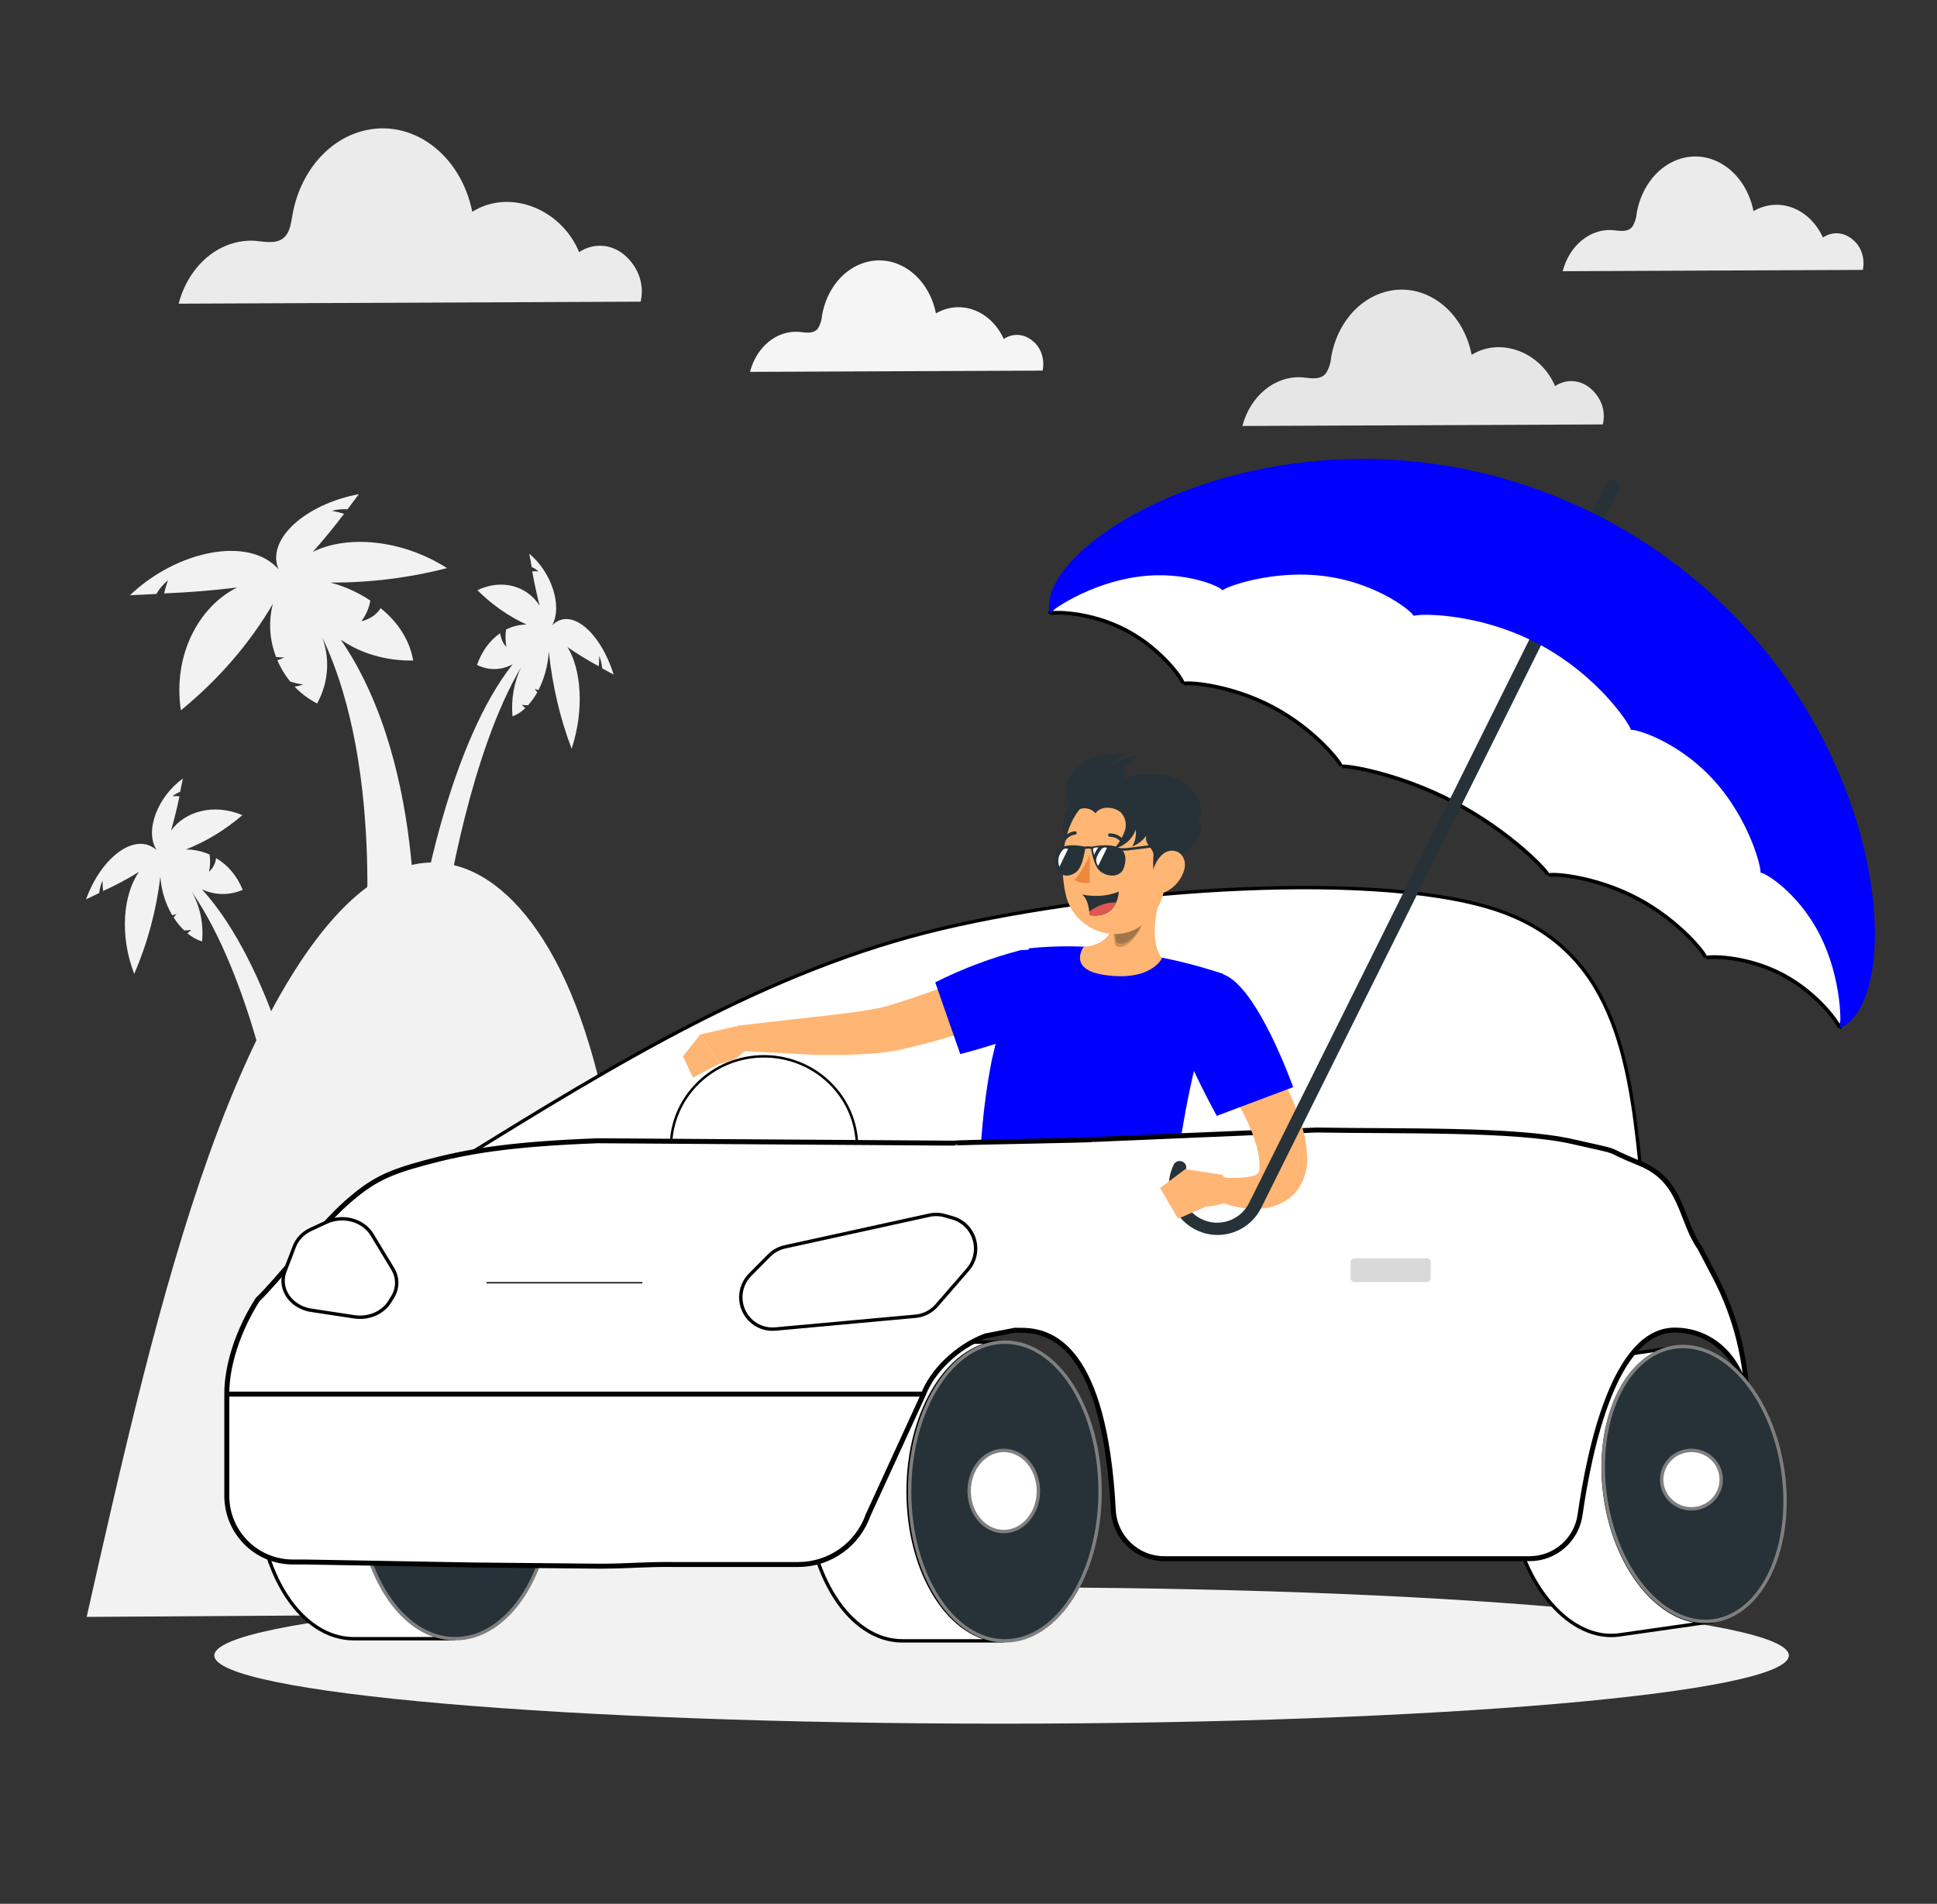
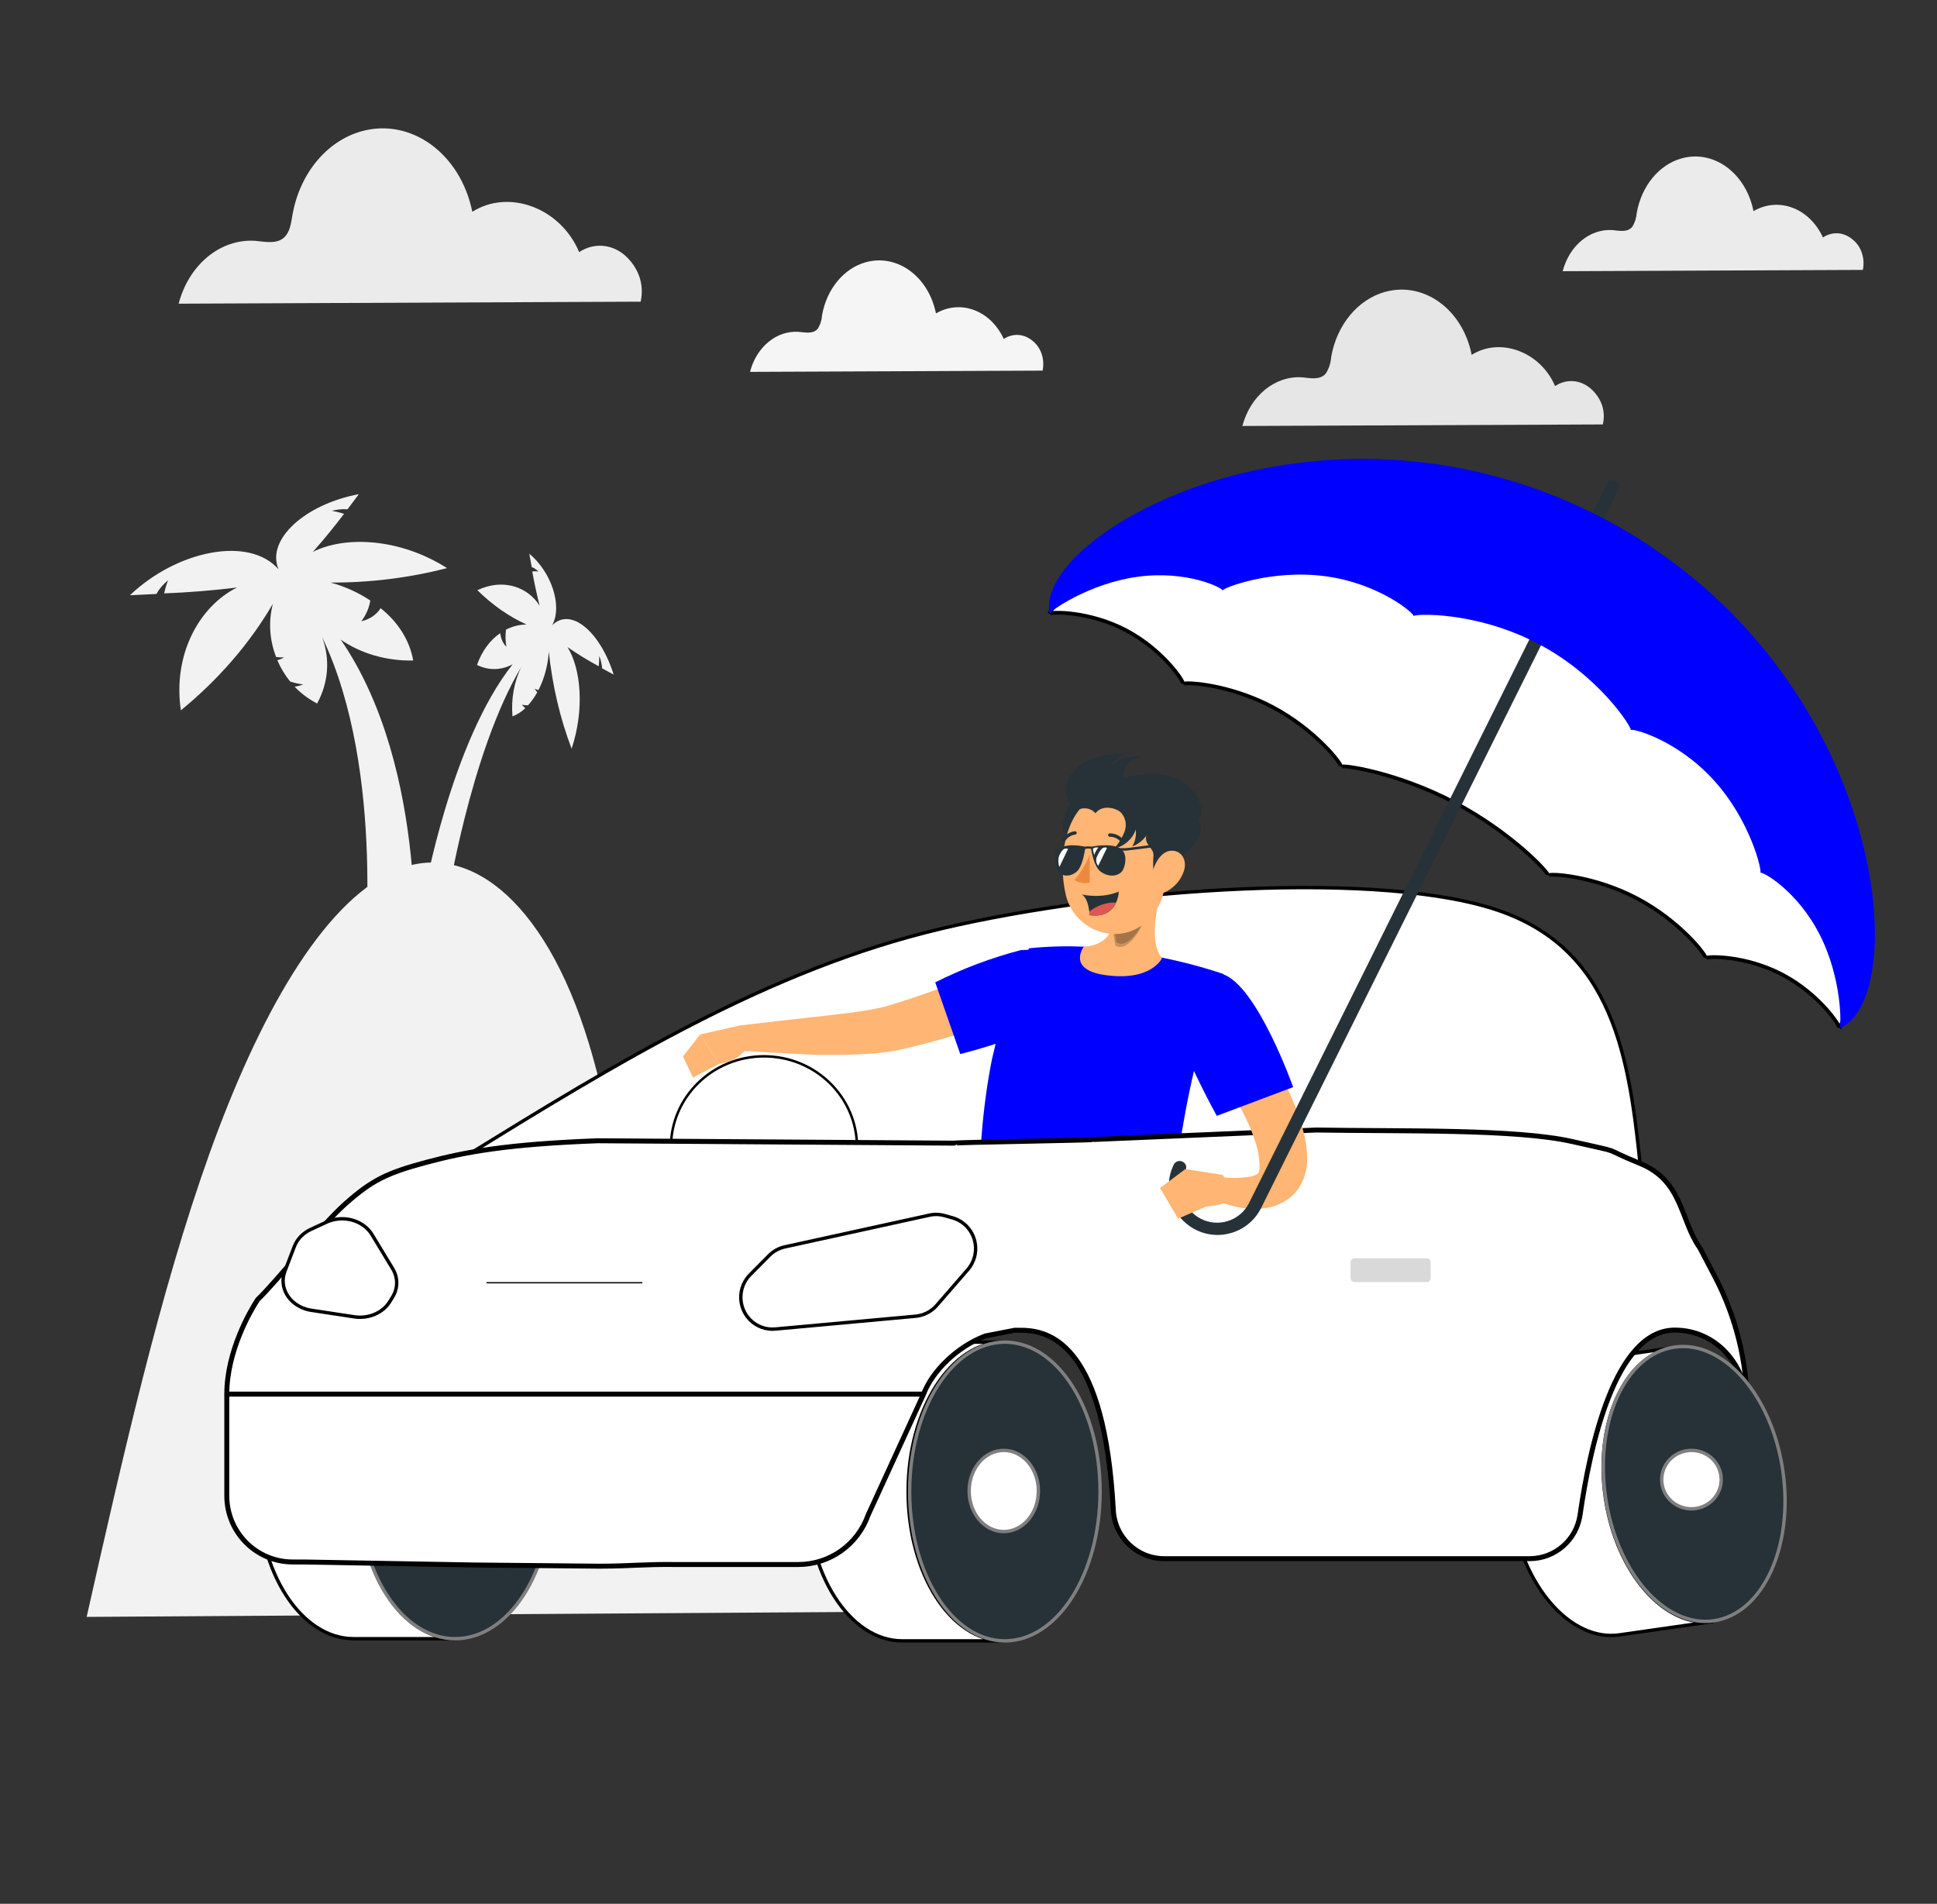
<svg xmlns="http://www.w3.org/2000/svg" width="1790" height="1759" xml:space="preserve" overflow="hidden">
  <rect width="100%" height="100%" fill="#333333" stroke="none" />
  <defs>
    <clipPath id="clip0">
      <rect x="1956" y="477" width="1790" height="1759" />
    </clipPath>
  </defs>
  <g clip-path="url(#clip0)" transform="translate(-1956 -477)">
    <rect x="1956" y="477" width="1790" height="1759" fill="#FFFFFF" fill-opacity="0" />
    <path d="M2765.55 1688.04C2732.04 1623.65 2687.81 1586.86 2647.83 1617.92 2628.91 1632.67 2611.09 1661.97 2591.31 1661.37 2569.61 1660.66 2550.46 1623.4 2536.89 1579.71 2523.3 1536.05 2513.57 1485.21 2500.19 1441.16 2458.82 1305.02 2384.97 1251.8 2319.04 1282.27 2253.11 1312.76 2194.8 1416.53 2149.39 1543.41 2103.98 1670.28 2069.85 1821.21 2036.09 1970.94L2862.09 1965.6C2837.81 1877.75 2799.07 1752.54 2765.55 1688.04Z" fill="#F2F2F2" fill-rule="evenodd" />
    <path d="M3473.59 1572.09C3463.09 1465.59 3452.58 1359.11 3344.64 1319.6 3236.7 1280.1 2985.94 1297.27 2825.93 1335.06 2665.91 1372.85 2525.26 1459.59 2384.59 1546.33" stroke="#000000" stroke-width="3.135" stroke-miterlimit="8" fill="#FFFFFF" fill-rule="evenodd" />
    <path d="M2576 1537C2576 1490.61 2614.5 1453 2662 1453 2709.5 1453 2748 1490.61 2748 1537 2748 1583.39 2709.5 1621 2662 1621 2614.5 1621 2576 1583.39 2576 1537Z" stroke="#000000" stroke-width="2.292" stroke-miterlimit="8" fill="none" fill-rule="evenodd" />
    <path d="M325.07 38.547 310.823 67.592 336.384 77.325 343.246 56.892ZM15.041 0 0 44.285C23.776 51.653 47.11 57.638 71.149 62.745 95.34 67.972 119.834 71.832 144.505 74.297 147.901 74.548 152.004 74.883 155.312 74.883 158.62 74.883 162.017 74.883 165.237 74.883 171.677 74.632 177.94 74.256 184.16 73.795 196.511 72.874 208.685 71.409 220.727 69.902L286.158 58.645 292.684 63.336C298.292 65.887 304.418 67.362 310.71 67.602L324.915 38.541 289.752 34.873 289.715 34.574C265.807 34.532 241.812 34.825 218.081 34.825 206.215 35.077 194.438 34.825 182.793 34.825 177.014 34.7 171.28 34.532 165.722 34.198L157.694 33.612C154.959 33.361 153.107 33.026 150.548 32.691 139.256 30.724 127.963 28.547 116.627 25.993 105.291 23.44 93.955 20.803 82.618 17.957 60.078 12.306 37.097 6.195 15.041 0Z" fill="#FFB573" fill-rule="evenodd" transform="matrix(-0.993 0.117 0.117 0.993 2921.35 1356.46)" />
    <path d="M123.007 7.006C99.226 13.143 75.827 20.581 52.925 29.281 34.76 36.242 17.078 44.319 0 53.468 63.233 158.681 87.523 280.753 96.87 304.38L261.783 251.903C253.567 186.188 239.055 134.335 224.125 95.189L218.462 81.862 219.273 81.994C237.986 84.657 252.265 85.729 252.265 85.729L263.998 16.538C237.073 8.25 209.257 2.829 181.071 0.38L174.173 1.221 173.196 0C156.315 1.105 139.533 3.446 123.007 7.006Z" fill="#0000FF" fill-rule="evenodd" transform="matrix(-0.986 0.167 0.167 0.986 3077.8 1324.26)" />
-     <path d="M0 0C8.099 21.715 19.131 62.074 5.21 79.37 5.21 79.37 15.191 101.254 58.443 94.815 92.984 89.681 77.574 68.807 77.574 68.807 50.695 66.619 48.418 48.018 50.213 29.964Z" fill="#FFB573" fill-rule="evenodd" transform="matrix(-1 0 0 1 3035 1283)" />
+     <path d="M0 0C8.099 21.715 19.131 62.074 5.21 79.37 5.21 79.37 15.191 101.254 58.443 94.815 92.984 89.681 77.574 68.807 77.574 68.807 50.695 66.619 48.418 48.018 50.213 29.964" fill="#FFB573" fill-rule="evenodd" transform="matrix(-1 0 0 1 3035 1283)" />
    <path d="M3012.68 1326.14C3011.54 1337.08 2995.45 1358.53 2986.41 1350.07 2986.04 1345.53 2985.23 1341.04 2984 1336.65L3012.06 1313C3013.05 1317.31 3013.26 1321.76 3012.68 1326.14Z" fill="#000000" fill-rule="evenodd" fill-opacity="0.2" />
    <path d="M3013.68 1323.14C3012.54 1334.08 2996.45 1355.53 2987.41 1347.07 2987.04 1342.53 2986.23 1338.04 2985 1333.65L3013.06 1310C3014.05 1314.31 3014.26 1318.76 3013.68 1323.14Z" fill="#000000" fill-rule="evenodd" fill-opacity="0.2" />
    <path d="M2971.23 1262.56 2964.06 1276C2964.06 1276 2943.15 1273.27 2939.63 1270.55 2941.77 1268.01 2946.85 1262.98 2947.14 1257.91 2947.42 1251.94 2938.78 1249.21 2938.06 1242.96 2937.35 1236.71 2942.81 1217.68 2948.28 1218 2953.74 1218.33 2986.29 1222.7 2986.29 1222.7 3007.63 1237.27 2971.23 1262.56 2971.23 1262.56Z" fill="#263238" fill-rule="evenodd" />
    <path d="M3032.47 1236.26C3022.69 1212.98 2995.5 1201.87 2971.72 1211.43 2938.19 1224.71 2933.69 1274.23 2941.02 1304.27 2949.16 1337.55 2991.18 1352.8 3017.09 1327.03 3034.29 1309.95 3033.77 1290.33 3035.87 1256.91 3036.41 1249.86 3035.24 1242.79 3032.47 1236.26Z" fill="#FFB573" fill-rule="evenodd" />
    <path d="M3043.85 1270.95 3026.2 1295C3026.2 1295 3020.27 1289.86 3021.93 1267.2 3022.17 1261.36 3015.85 1258.77 3015.07 1252.61 3014.29 1246.45 3019.93 1227.59 3025.52 1228.01 3031.11 1228.42 3059.01 1231.76 3059.01 1231.76 3081.08 1246.03 3043.85 1270.95 3043.85 1270.95Z" fill="#263238" fill-rule="evenodd" />
    <path d="M2980.96 1261C2979.32 1261 2978 1263.24 2978 1266 2978 1268.76 2979.28 1271 2980.96 1271 2982.63 1271 2984 1268.76 2984 1266 2984 1263.24 2982.63 1261 2980.96 1261Z" fill="#263238" fill-rule="evenodd" />
    <path d="M2949.47 1261C2947.53 1261 2946 1263.24 2946 1266 2946 1268.76 2947.53 1271 2949.47 1271 2951.42 1271 2953 1268.76 2953 1266 2953 1263.24 2951.47 1261 2949.47 1261Z" fill="#263238" fill-rule="evenodd" />
    <path d="M2963 1292.54C2958.17 1293.64 2953.06 1292.76 2949 1290.13 2954.82 1283.05 2959.53 1275.27 2963 1267Z" fill="#ED893E" fill-rule="evenodd" />
    <path d="M2994.39 1255.63 2994.39 1255.63C2995.08 1255.12 2995.2 1254.17 2994.68 1253.51 2991.64 1249.38 2986.71 1246.95 2981.48 1247L2981.48 1247C2980.6 1247.07 2979.95 1247.81 2980 1248.66 2980.08 1249.52 2980.83 1250.17 2981.72 1250.14 2985.86 1250.18 2989.72 1252.13 2992.11 1255.4 2992.44 1255.78 2992.93 1256 2993.44 1256 2993.79 1255.99 2994.13 1255.86 2994.39 1255.63Z" fill="#263238" fill-rule="evenodd" />
    <path d="M2940.09 1254.52C2942 1251.03 2945.58 1248.64 2949.7 1248.08L2949.7 1248.08C2950.4 1247.95 2950.93 1247.39 2951 1246.72 2951.05 1245.85 2950.38 1245.1 2949.46 1245 2944.25 1245.65 2939.68 1248.62 2937.16 1252.98L2937.16 1252.98C2936.78 1253.71 2937.1 1254.6 2937.88 1254.97L2938.55 1254.97C2939.11 1255.07 2939.69 1254.91 2940.09 1254.52Z" fill="#263238" fill-rule="evenodd" />
    <path d="M2951.09 1226.04C2941.87 1219.66 2938.48 1207.77 2942.97 1197.58 2947.68 1187.76 2956.43 1180.4 2967.01 1177.37 2977.45 1174.39 2988.28 1172.92 2999.14 1173 2991.82 1174.62 2985.46 1179.06 2981.49 1185.34 2990.04 1177.98 3001.42 1174.67 3012.65 1176.28 3002.46 1176.28 2992.45 1185.76 2994.81 1195.82 3007.51 1192.03 3020.94 1191.23 3034.01 1193.5 3047.21 1195.95 3058.41 1204.51 3064.11 1216.5 3067.14 1223.86 3066.86 1233.34 3060.8 1238.61 3054.74 1243.88 3047.38 1243.35 3040.31 1242.12 3033.36 1240.3 3026.09 1240.1 3019.05 1241.55 3016.5 1249.63 3010.33 1256.12 3002.31 1259.15 3005.07 1254.41 3006.21 1248.92 3005.58 1243.5 3002.49 1252.35 2994.95 1258.98 2985.67 1261 2989.84 1256.33 2993.1 1250.94 2995.29 1245.11 2997.5 1239.15 2996.19 1232.46 2991.88 1227.75 2987.36 1223.48 2974.8 1220.06 2968.31 1228.41 2964.05 1223.37 2956.6 1222.34 2951.09 1226.04Z" fill="#263238" fill-rule="evenodd" />
    <path d="M2959 1259.41C2959 1259.41 2944.19 1255.62 2935.9 1260.46 2927.6 1265.31 2932 1279.35 2933.63 1281.84 2936.98 1286.93 2944.59 1287.6 2950.85 1282.47 2957.12 1277.34 2959 1259.41 2959 1259.41Z" fill="#263238" fill-rule="evenodd" />
    <path d="M2964 1259.41C2964 1259.41 2981.19 1255.62 2990.42 1260.46 2999.65 1265.31 2995.13 1279.35 2993.01 1281.84 2989.2 1286.93 2980.48 1287.6 2973.28 1282.47 2966.07 1277.34 2964 1259.41 2964 1259.41Z" fill="#263238" fill-rule="evenodd" />
    <path d="M2966.21 1262C2963.44 1260.7 2960.15 1260.7 2957.38 1262L2956 1260.22C2959.46 1258.59 2963.54 1258.59 2967 1260.22Z" fill="#263238" fill-rule="evenodd" />
    <path d="M2989 1263 2989 1260.62 2996.67 1260.62 3033.71 1256 3034 1258.38 2996.82 1262.95 2989 1263Z" fill="#263238" fill-rule="evenodd" />
    <path d="M2931 1261 2937 1261 2937 1263 2931 1263Z" fill="#263238" fill-rule="evenodd" />
    <path d="M2938.34 1262.1C2936.5 1264.01 2935.14 1266.35 2934.39 1268.91 2933.71 1271.94 2933.92 1275.1 2935.01 1278L2943 1261.37C2941.44 1260.68 2939.63 1260.96 2938.34 1262.1Z" fill="#FFFFFF" fill-rule="evenodd" />
    <path d="M2974.25 1261.1C2972.11 1263.58 2970.44 1266.43 2969.31 1269.5 2968.58 1272.11 2969.15 1274.91 2970.85 1277L2979 1260.37C2977.41 1259.68 2975.56 1259.96 2974.25 1261.1Z" fill="#FFFFFF" fill-rule="evenodd" />
    <path d="M2966.1 1262.52 2967.14 1267C2968.03 1264.46 2969.33 1262.11 2971 1260.06 2971 1260.06 2965.16 1259.37 2966.1 1262.52Z" fill="#FFFFFF" fill-rule="evenodd" />
    <path d="M3037.85 1263.05C3027.7 1263.94 3021.34 1277.76 3020.18 1287.08 3018.84 1297.43 3025 1305.64 3034.63 1300.35 3041.99 1296.24 3047.49 1289.62 3050.03 1281.79 3053.31 1272.19 3048.01 1262.17 3037.85 1263.05Z" fill="#FFB573" fill-rule="evenodd" />
    <path d="M2987.43 1310.87C2984.5 1317.55 2977.74 1324.69 2962.89 1322.57 2962.89 1322.57 2962.85 1321.27 2962.63 1319.3 2962.11 1314.66 2960.5 1306.36 2955.65 1303.41 2955.65 1303.41 2957.59 1303.89 2960.82 1304.29 2962.85 1304.53 2965.36 1304.74 2968.2 1304.78 2970.71 1304.8 2973.22 1304.67 2975.72 1304.4 2978.31 1304.12 2980.88 1303.64 2983.41 1302.97 2985.61 1302.41 2987.78 1301.68 2989.89 1300.79 2989.69 1304.28 2988.86 1307.7 2987.43 1310.87Z" fill="#263238" fill-rule="evenodd" />
    <path d="M2987.41 1310.85C2984.47 1317.52 2977.72 1324.67 2962.86 1322.55 2962.86 1322.55 2962.82 1321.25 2962.6 1319.27 2969.79 1313.61 2978.54 1310.64 2987.41 1310.85Z" fill="#DE5753" fill-rule="evenodd" />
-     <path d="M2154.09 2006.59C2154.09 1971.79 2479.81 1943.59 2881.59 1943.59 3283.38 1943.59 3609.09 1971.79 3609.09 2006.59 3609.09 2041.39 3283.38 2069.59 2881.59 2069.59 2479.81 2069.59 2154.09 2041.39 2154.09 2006.59Z" fill="#F2F2F2" fill-rule="evenodd" />
    <path d="M2337.84 1087.29C2334.66 1068.94 2324.08 1051.95 2307.73 1038.93 2304.17 1044.8 2297.71 1049.2 2289.93 1051.04 2294.31 1045.17 2297.13 1038.65 2298.2 1031.87 2287.34 1024.56 2274.92 1018.94 2261.55 1015.26 2298.05 1015.4 2334.34 1010.88 2369.09 1001.9 2326.49 974.726 2275.79 971.469 2245.1 986.919 2255.3 975.506 2264.91 963.628 2273.96 951.75 2270.31 950.587 2266.54 949.657 2262.71 948.959 2267.35 947.713 2272.25 947.248 2277.14 947.563L2287.61 933.591C2238.37 942.746 2201.73 975.273 2213.37 1002.98 2186.23 971.935 2119.58 985.523 2076.09 1026.97L2100.53 1025.81C2103.13 1021.1 2106.79 1016.82 2111.29 1013.15 2109.77 1017.12 2108.58 1021.17 2107.73 1025.26 2130.28 1024.39 2152.77 1022.58 2175.07 1019.83 2139.96 1037.3 2115.53 1081.93 2123.14 1133.33 2158.16 1104.63 2186.91 1071.35 2208.16 1034.9 2203.96 1051.21 2204.99 1068.12 2211.15 1084.04 2213.63 1084.35 2216.14 1084.47 2218.65 1084.42 2216.67 1085.49 2214.53 1086.36 2212.3 1087.06 2215.23 1093.97 2219.2 1100.57 2224.13 1106.7 2228.03 1107.98 2232.1 1108.9 2236.26 1109.42 2233.7 1110.35 2231.01 1111.05 2228.28 1111.51 2234.07 1117.59 2241.09 1122.83 2249.05 1127.03 2259.59 1107.65 2261.23 1085.9 2253.66 1065.63 2313.59 1190.69 2291.56 1375.59 2291.56 1375.59L2338.22 1375.59C2338.22 1375.59 2353.61 1188.51 2270.88 1067.96 2289.45 1080.89 2313.31 1087.79 2337.84 1087.29Z" fill="#F2F2F2" fill-rule="evenodd" />
    <path d="M2429.77 1090.74C2372.94 1162.36 2348.09 1302.79 2348.09 1302.79L2368.73 1312.59C2368.73 1312.59 2390.27 1172.38 2437.96 1092.87 2431.15 1106.39 2428.18 1122.72 2429.59 1138.89 2433.86 1137.29 2437.86 1134.72 2441.47 1131.3 2440.34 1130.39 2439.27 1129.32 2438.3 1128.12 2440.17 1128.54 2442.08 1128.72 2443.98 1128.64 2447.17 1125.12 2450.03 1121.09 2452.51 1116.65 2451.65 1115.64 2450.85 1114.54 2450.11 1113.38 2451.25 1113.93 2452.4 1114.34 2453.59 1114.6 2459 1104.07 2462.31 1091.85 2463.18 1079.12 2466.42 1110.36 2473.53 1140.64 2484.23 1168.75 2496.27 1132.74 2492.98 1094.92 2480.41 1074.87 2489.84 1081.4 2499.47 1087.31 2509.29 1092.57 2509.63 1089.4 2509.79 1086.2 2509.79 1083 2511.2 1086.6 2512.1 1090.51 2512.47 1094.54L2523.09 1100.31C2510.82 1061.05 2483.6 1037.42 2466.26 1054.75 2476.09 1036.74 2465.4 1005.38 2445.11 988.592 2445.85 992.926 2446.66 997.027 2447.39 1000.98 2449.59 1001.8 2451.69 1003.17 2453.53 1005 2451.63 1004.75 2449.73 1004.75 2447.84 1005 2449.77 1015.69 2452.06 1026.24 2454.67 1036.67 2443.63 1019.05 2420.56 1011.15 2397.15 1022.32 2410.99 1035.98 2426.33 1046.68 2442.61 1054.06 2436.1 1054.05 2429.65 1055.63 2423.58 1058.76 2422.91 1064.01 2423.04 1069.39 2423.97 1074.57 2420.87 1071.6 2418.82 1067.08 2418.29 1062.03 2408.87 1068.31 2401.29 1078.63 2396.81 1091.36 2407.46 1096.67 2419.23 1096.44 2429.77 1090.74ZM2461.94 1060.82 2461.94 1060.82Z" fill="#F2F2F2" fill-rule="evenodd" />
-     <path d="M2180.28 1299.17C2175.14 1286.43 2166.48 1276.1 2155.68 1269.85 2155.08 1274.88 2152.71 1279.41 2149.17 1282.38 2150.29 1277.21 2150.47 1271.82 2149.69 1266.58 2142.7 1263.46 2135.3 1261.85 2127.83 1261.87 2146.54 1254.51 2164.15 1243.79 2180 1230.13 2153.14 1218.89 2126.74 1226.87 2114.08 1244.47 2117.01 1234 2119.68 1223.44 2121.83 1212.73 2119.66 1212.52 2117.49 1212.52 2115.32 1212.73 2117.46 1210.91 2119.86 1209.56 2122.42 1208.69L2125.02 1196.32C2101.75 1213.11 2089.42 1244.47 2100.7 1262.39 2081.15 1245.15 2049.69 1268.78 2035.49 1307.98L2047.69 1302.11C2048.07 1298.1 2049.12 1294.23 2050.74 1290.65 2050.77 1293.84 2050.93 1297.06 2051.27 1300.23 2062.58 1295.15 2073.63 1289.26 2084.46 1282.54 2069.93 1303.11 2066.21 1341.08 2080.03 1376.79 2092.27 1348.67 2100.42 1318.38 2104.17 1287.16 2105.11 1299.89 2108.92 1312.13 2115.18 1322.64 2116.53 1322.39 2117.83 1321.98 2119.09 1321.42 2118.31 1322.59 2117.42 1323.66 2116.41 1324.61 2119.22 1329.1 2122.51 1333.17 2126.21 1336.69 2128.38 1336.75 2130.57 1336.57 2132.72 1336.14 2131.63 1337.37 2130.39 1338.41 2129.07 1339.27 2133.2 1342.71 2137.82 1345.3 2142.7 1346.86 2144.32 1330.68 2140.92 1314.35 2133.11 1300.82 2188.29 1380.12 2212.76 1520.32 2212.76 1520.32L2236.49 1510.76C2236.49 1510.76 2207.87 1370.33 2142.63 1298.71 2154.69 1304.31 2168.12 1304.47 2180.28 1299.17Z" fill="#F2F2F2" fill-rule="evenodd" />
    <path d="M3425.94 835.981C3416.32 827.722 3403.44 826.832 3393.06 833.721 3379.69 802.152 3342.51 788.195 3315.99 804.863 3307.74 763.022 3272.08 736.944 3236.31 746.6 3211.02 753.421 3191.43 776.896 3186.18 806.658 3185.81 812.232 3184.09 817.56 3181.23 822.025 3175.85 828.476 3166.83 826.312 3159.16 825.627 3134.17 824.079 3111.49 842.61 3104.09 870.592L3437.19 869.167C3440.26 856.005 3435.26 844.171 3425.94 835.981Z" fill="#E6E6E6" fill-rule="evenodd" />
    <path d="M3668.01 698.308C3659.97 691.37 3649.26 690.627 3640.59 696.409 3628.1 669.275 3599.85 658.551 3576.42 672.056 3569.36 636.8 3539.56 615.008 3509.85 623.378 3489.07 629.243 3472.97 648.791 3468.54 673.598 3468.21 678.292 3466.77 682.794 3464.39 686.552 3459.88 691.989 3452.41 690.186 3445.98 689.58 3425.15 688.286 3406.26 703.939 3400.09 727.589L3677.49 726.378C3679.66 715.585 3675.86 704.338 3668.01 698.308Z" fill="#EBEBEB" fill-rule="evenodd" />
    <path d="M2533.41 712.849C2521.03 702.264 2504.56 701.125 2491.21 709.939 2474.12 669.22 2426.46 651.236 2392.46 672.679 2381.54 618.767 2335.61 585.49 2289.87 598.353 2257.93 607.346 2233.21 637.178 2226.36 675.041 2225.1 682.07 2224.28 689.73 2220.01 694.865 2213.11 703.184 2201.54 700.411 2191.69 699.492 2159.64 697.514 2130.56 721.457 2121.09 757.591L2548.04 755.737C2551.77 738.686 2545.29 723.475 2533.41 712.849Z" fill="#EBEBEB" fill-rule="evenodd" />
    <path d="M2910.33 792.052C2902.51 785.295 2892.06 784.567 2883.61 790.198 2871.45 763.774 2843.8 753.365 2820.92 766.562 2814.04 732.366 2784.99 711.216 2756.01 719.319 2735.73 724.991 2720.03 743.971 2715.71 768.046 2715.42 772.591 2714.06 776.945 2711.79 780.625 2707.4 785.899 2700.04 784.141 2693.85 783.592 2673.5 782.328 2655.05 797.586 2649.09 820.59L2919.47 819.436C2921.65 808.944 2917.99 797.971 2910.33 792.052Z" fill="#F5F5F5" fill-rule="evenodd" />
    <path d="M2795.19 1855.08C2795.19 1778.86 2834.89 1717.09 2883.42 1717.09L2789.82 1717.09C2740.99 1717.09 2701.59 1778.71 2701.59 1855.08 2701.59 1931.44 2741.29 1993.09 2789.82 1993.09L2883.59 1993.09C2834.67 1993.09 2795.19 1931.28 2795.19 1855.08Z" stroke="#000000" stroke-width="3.135" stroke-miterlimit="8" fill="#FFFFFF" fill-rule="evenodd" />
    <path d="M2972.6 1855.09C2972.6 1931.31 2933.19 1993.09 2884.6 1993.09 2836 1993.09 2796.6 1931.31 2796.6 1855.09 2796.6 1778.88 2836 1717.09 2884.6 1717.09 2933.19 1717.09 2972.6 1778.88 2972.6 1855.09Z" stroke="#7F7F7F" stroke-width="3.135" stroke-miterlimit="8" fill="#263238" fill-rule="evenodd" />
    <path d="M2915.6 1854.59C2915.6 1875.31 2901.27 1892.09 2883.6 1892.09 2865.92 1892.09 2851.6 1875.31 2851.6 1854.59 2851.6 1833.88 2865.92 1817.09 2883.6 1817.09 2901.27 1817.09 2915.6 1833.88 2915.6 1854.59Z" stroke="#7F7F7F" stroke-width="3.135" stroke-miterlimit="8" fill="#FFFFFF" fill-rule="evenodd" />
    <path d="M2288.19 1854.58C2288.19 1779.19 2327.89 1718.09 2376.42 1718.09L2282.82 1718.09C2233.99 1718.09 2194.59 1779.04 2194.59 1854.58 2194.59 1930.11 2234.29 1991.09 2282.82 1991.09L2376.59 1991.09C2327.77 1991.09 2288.19 1929.96 2288.19 1854.58Z" stroke="#000000" stroke-width="3.135" stroke-miterlimit="8" fill="#FFFFFF" fill-rule="evenodd" />
    <path d="M2465.59 1854.59C2465.59 1929.97 2425.75 1991.09 2376.59 1991.09 2327.44 1991.09 2287.59 1929.97 2287.59 1854.59 2287.59 1779.21 2327.44 1718.09 2376.59 1718.09 2425.75 1718.09 2465.59 1779.21 2465.59 1854.59Z" stroke="#7F7F7F" stroke-width="3.135" stroke-miterlimit="8" fill="#263238" fill-rule="evenodd" />
    <path d="M3439.46 1860.3C3429.47 1790.44 3458.21 1728.54 3503.24 1722.09L3416.37 1734.52C3371.1 1741 3342.58 1802.73 3352.6 1872.73 3362.61 1942.74 3407.54 1993.98 3452.57 1987.55L3539.6 1975.09C3494.32 1981.56 3449.46 1930.17 3439.46 1860.3Z" stroke="#000000" stroke-width="3.135" stroke-miterlimit="8" fill="#FFFFFF" fill-rule="evenodd" />
    <path d="M2165.59 1765.11 2809.47 1765.11 2758.25 1876.8C2748.57 1904.24 2722.68 1922.57 2693.65 1922.54L2580.13 1922.54C2548.93 1922.24 2540.73 1924.02 2509.74 1924.09L2394.18 1922.98 2236.86 1920.2 2226.53 1920.2C2192.87 1920.2 2165.59 1892.84 2165.59 1859.08 2165.59 1858.98 2165.59 1858.87 2165.59 1858.78L2165.59 1765.11ZM3172.21 1521.09C3251.08 1522.42 3356.68 1519.91 3408.81 1531.71 3460.93 1543.52 3432.35 1535.98 3471.72 1552.04 3511.1 1568.12 3508.53 1604.13 3526.93 1630.16L3540.84 1656.74C3560.39 1694.08 3570.61 1735.63 3570.59 1777.82 3570.59 1739.42 3542.65 1705.94 3503.66 1705.94 3448.06 1705.94 3425.01 1815.14 3416.18 1876.48 3412.94 1899.77 3393.09 1917.11 3369.64 1917.14L3032.03 1917.14C3006.86 1917.2 2986.09 1897.43 2984.82 1872.24 2976.83 1721.65 2928.02 1707.38 2902.82 1706.16L2893.8 1706.07 2866.6 1711.35C2840.19 1721.38 2817.39 1744.08 2809.47 1765.1L2165.59 1765.1C2165.59 1725.07 2187.57 1688.03 2193.07 1679.4L2194.3 1677.51 2194.3 1677.51C2210.1 1662.88 2252.14 1609.53 2275.85 1588.63 2299.57 1567.72 2313.26 1560.77 2349.82 1550.99 2386.36 1541.2 2424.86 1534.15 2508.38 1531.01L2837.7 1533.22C2838.19 1532.47 2965.62 1530.6 2966.12 1529.85L3172.21 1521.09Z" stroke="#000000" stroke-width="4.583" stroke-linecap="round" stroke-linejoin="round" stroke-miterlimit="10" fill="#FFFFFF" fill-rule="evenodd" />
    <path d="M2649.13 1654.82 2666.81 1637.02C2670.79 1633.01 2675.82 1630.24 2681.31 1629.05L2814.85 1599.77C2819.55 1598.73 2824.42 1598.88 2829.03 1600.21L2836.2 1602.22C2851.8 1606.64 2860.88 1622.96 2856.49 1638.67 2855.3 1642.88 2853.21 1646.79 2850.33 1650.1L2821.61 1683.16C2816.65 1688.85 2809.73 1692.41 2802.25 1693.13L2672.6 1704.95C2663.94 1705.79 2655.34 1702.68 2649.17 1696.5L2649.17 1696.5C2637.76 1684.99 2637.73 1666.35 2649.13 1654.82Z" stroke="#000000" stroke-width="3.135" stroke-miterlimit="8" fill="#FFFFFF" fill-rule="evenodd" />
    <path d="M2318.77 1649.05 2299.73 1617.66C2297.04 1613.27 2293.07 1609.59 2288.23 1607.02L2288.23 1607.02C2278.86 1602.07 2267.25 1601.78 2257.58 1606.26L2243.15 1612.94C2236.06 1616.25 2230.67 1621.82 2228.08 1628.51L2219.28 1651.49C2213.69 1665.93 2222.45 1681.63 2238.83 1686.57 2240.38 1687.04 2241.98 1687.4 2243.6 1687.64L2283.34 1693.68C2296.63 1695.71 2309.9 1690 2316.28 1679.52L2318.93 1675.22C2323.88 1667.03 2323.81 1657.19 2318.77 1649.05Z" stroke="#000000" stroke-width="3.135" stroke-miterlimit="8" fill="#FFFFFF" fill-rule="evenodd" />
    <path d="M3603.61 1836.35C3613.59 1906.19 3584.98 1968.05 3539.69 1974.54 3494.39 1981.02 3449.58 1929.66 3439.58 1859.82 3429.6 1789.99 3458.21 1728.12 3503.5 1721.65 3548.8 1715.16 3593.61 1766.52 3603.61 1836.35Z" stroke="#7F7F7F" stroke-width="3.135" stroke-miterlimit="8" fill="#263238" fill-rule="evenodd" />
    <path d="M3546.31 1840.25C3548.46 1855.01 3538 1868.69 3522.96 1870.82 3507.94 1872.94 3494 1862.69 3491.86 1847.94 3489.73 1833.18 3500.18 1819.49 3515.21 1817.37 3530.25 1815.25 3544.17 1825.49 3546.31 1840.25Z" stroke="#7F7F7F" stroke-width="3.135" stroke-miterlimit="8" fill="#FFFFFF" fill-rule="evenodd" />
    <path d="M2405.59 1662.2 2549.59 1662.2" stroke="#000000" stroke-width="1.146" stroke-miterlimit="8" fill="none" fill-rule="evenodd" />
    <path d="M3204.09 1643.26C3204.09 1641.23 3205.72 1639.59 3207.75 1639.59L3274.43 1639.59C3276.46 1639.59 3278.09 1641.23 3278.09 1643.26L3278.09 1657.92C3278.09 1659.95 3276.46 1661.59 3274.43 1661.59L3207.75 1661.59C3205.72 1661.59 3204.09 1659.95 3204.09 1657.92Z" fill="#D9D9D9" fill-rule="evenodd" />
    <path d="M12.345 5.555 48 0 29.504 35.001C29.504 35.001 3.387 34.248 0 22.471Z" fill="#FFB573" fill-rule="evenodd" transform="matrix(-1 0 0 1 3098 1557)" />
    <path d="M122 25.3C116.008 32.92 109.575 41.15 103.626 49.266 97.678 57.382 91.818 65.726 86.002 74.071 74.837 90.356 64.962 107.273 56.436 124.709 52.475 132.935 49.219 141.405 46.699 150.047 44.795 156.818 43.905 163.771 44.055 170.736 44.055 171.841 44.363 172.375 44.407 173.022 44.513 173.529 44.676 174.028 44.892 174.508 45.434 175.198 46.139 175.785 46.963 176.223 48.346 176.939 49.827 177.499 51.369 177.899 60.587 179.58 70.073 179.835 79.392 178.661L88.204 198.246C85.231 199.683 82.155 200.955 78.996 202.056 75.956 203.161 72.827 204.19 69.567 205.067 62.601 206.987 55.335 207.974 48.02 208 43.777 207.981 39.547 207.547 35.419 206.705 30.664 205.638 26.13 203.943 21.98 201.675 17.552 199.191 13.67 196.044 10.524 192.378 7.629 188.869 5.333 185.021 3.694 180.948 1.002 174.2-0.236 167.086 0.037 159.954 0.227 153.948 0.936 147.962 2.152 142.045 4.532 131.099 7.968 120.342 12.418 109.887 16.595 99.847 21.376 90.005 26.739 80.396 31.938 70.908 37.534 61.611 43.438 52.581 49.342 43.551 55.467 34.635 61.944 25.91 68.421 17.184 74.854 8.725 82.3 0Z" fill="#FFB573" fill-rule="evenodd" transform="matrix(-1 0 0 1 3164 1386)" />
    <path d="M64.744 2.198C33.122 12.945 0 106.446 0 106.446L70.566 133C84.022 108.416 96.08 83.163 106.687 57.354 121.462 20.221 96.014-8.298 64.744 2.198Z" fill="#0000FF" fill-rule="evenodd" transform="matrix(-1 0 0 1 3151 1375)" />
    <path d="M3655.75 1427.18C3656.9 1425.02 3637.2 1395.46 3603.08 1377.5 3568.95 1359.54 3533.34 1360.32 3532.18 1362.31 3533.32 1360.15 3508.64 1327.96 3468.46 1306.88 3428.27 1285.81 3387.71 1283.73 3386.57 1285.89 3387.71 1283.73 3352.81 1246.18 3299.95 1218.41 3247.08 1190.63 3196.37 1183.3 3195.23 1185.46 3196.37 1183.3 3171.69 1151.11 3131.44 1129.98 3091.2 1108.86 3050.7 1106.83 3049.27 1109.01 3050.41 1106.85 3030.66 1077.3 2996.53 1059.34 2962.41 1041.38 2926.85 1042.15 2925.7 1044.14 2963.84 971.514 3187.55 934.179 3386.8 1037.28L3392.82 1040.51C3394.92 1041.6 3397.02 1042.69 3398.84 1043.86 3597.59 1149.24 3693.89 1354.55 3655.75 1427.18Z" stroke="#000000" stroke-width="3.438" stroke-miterlimit="8" fill="#FFFFFF" fill-rule="evenodd" />
    <path d="M3084.81 1617.89C3059.98 1619.89 3038.22 1601.38 3036.22 1576.54 3035.56 1568.44 3037.11 1560.31 3040.69 1553.02 3042.21 1550.05 3045.82 1548.85 3048.8 1550.33 3051.69 1551.61 3053.01 1554.99 3051.73 1557.88 3051.66 1558.05 3051.57 1558.22 3051.48 1558.38 3043.02 1574.55 3049.28 1594.51 3065.45 1602.96 3081.62 1611.42 3101.58 1605.16 3110.03 1588.99 3110.27 1588.53 3110.51 1588.06 3110.73 1587.58L3440.96 923.79C3442.44 920.812 3446.06 919.598 3449.04 921.079 3452.02 922.561 3453.23 926.176 3451.75 929.155L3121.52 1592.94C3114.52 1607.13 3100.58 1616.6 3084.81 1617.89Z" fill="#263238" fill-rule="evenodd" />
    <path d="M3655.75 1427.18C3657.74 1426.21 3658.5 1381.45 3637.57 1340.5 3616.64 1299.56 3584.25 1281.74 3582.73 1283.48 3584.58 1282.17 3573.84 1235.32 3539.64 1197.78 3505.44 1160.24 3464.16 1149.54 3463.01 1151.59 3464.6 1150.02 3434.49 1101.62 3377.02 1071.59 3319.54 1041.55 3262.7 1044.04 3262.31 1046.25 3263.34 1044.16 3231.08 1016.16 3180.82 1009.42 3130.57 1002.69 3085.79 1020.37 3085.75 1022.62 3086.31 1020.39 3053.21 1003.72 3007.7 1009.86 2962.19 1016 2925.63 1041.97 2925.98 1044.12 2910.06 971.504 3170.81 822.681 3429.98 951.992L3437.72 955.945 3445.42 960.073C3699.19 1099.83 3724.48 1399.06 3655.75 1427.18Z" fill="#0000FF" fill-rule="evenodd" />
    <path d="M42 17.689 25.315 46 0 35.044 18.367 0 42 17.689Z" fill="#FFB573" fill-rule="evenodd" transform="matrix(-1 0 0 1 3070 1557)" />
  </g>
</svg>